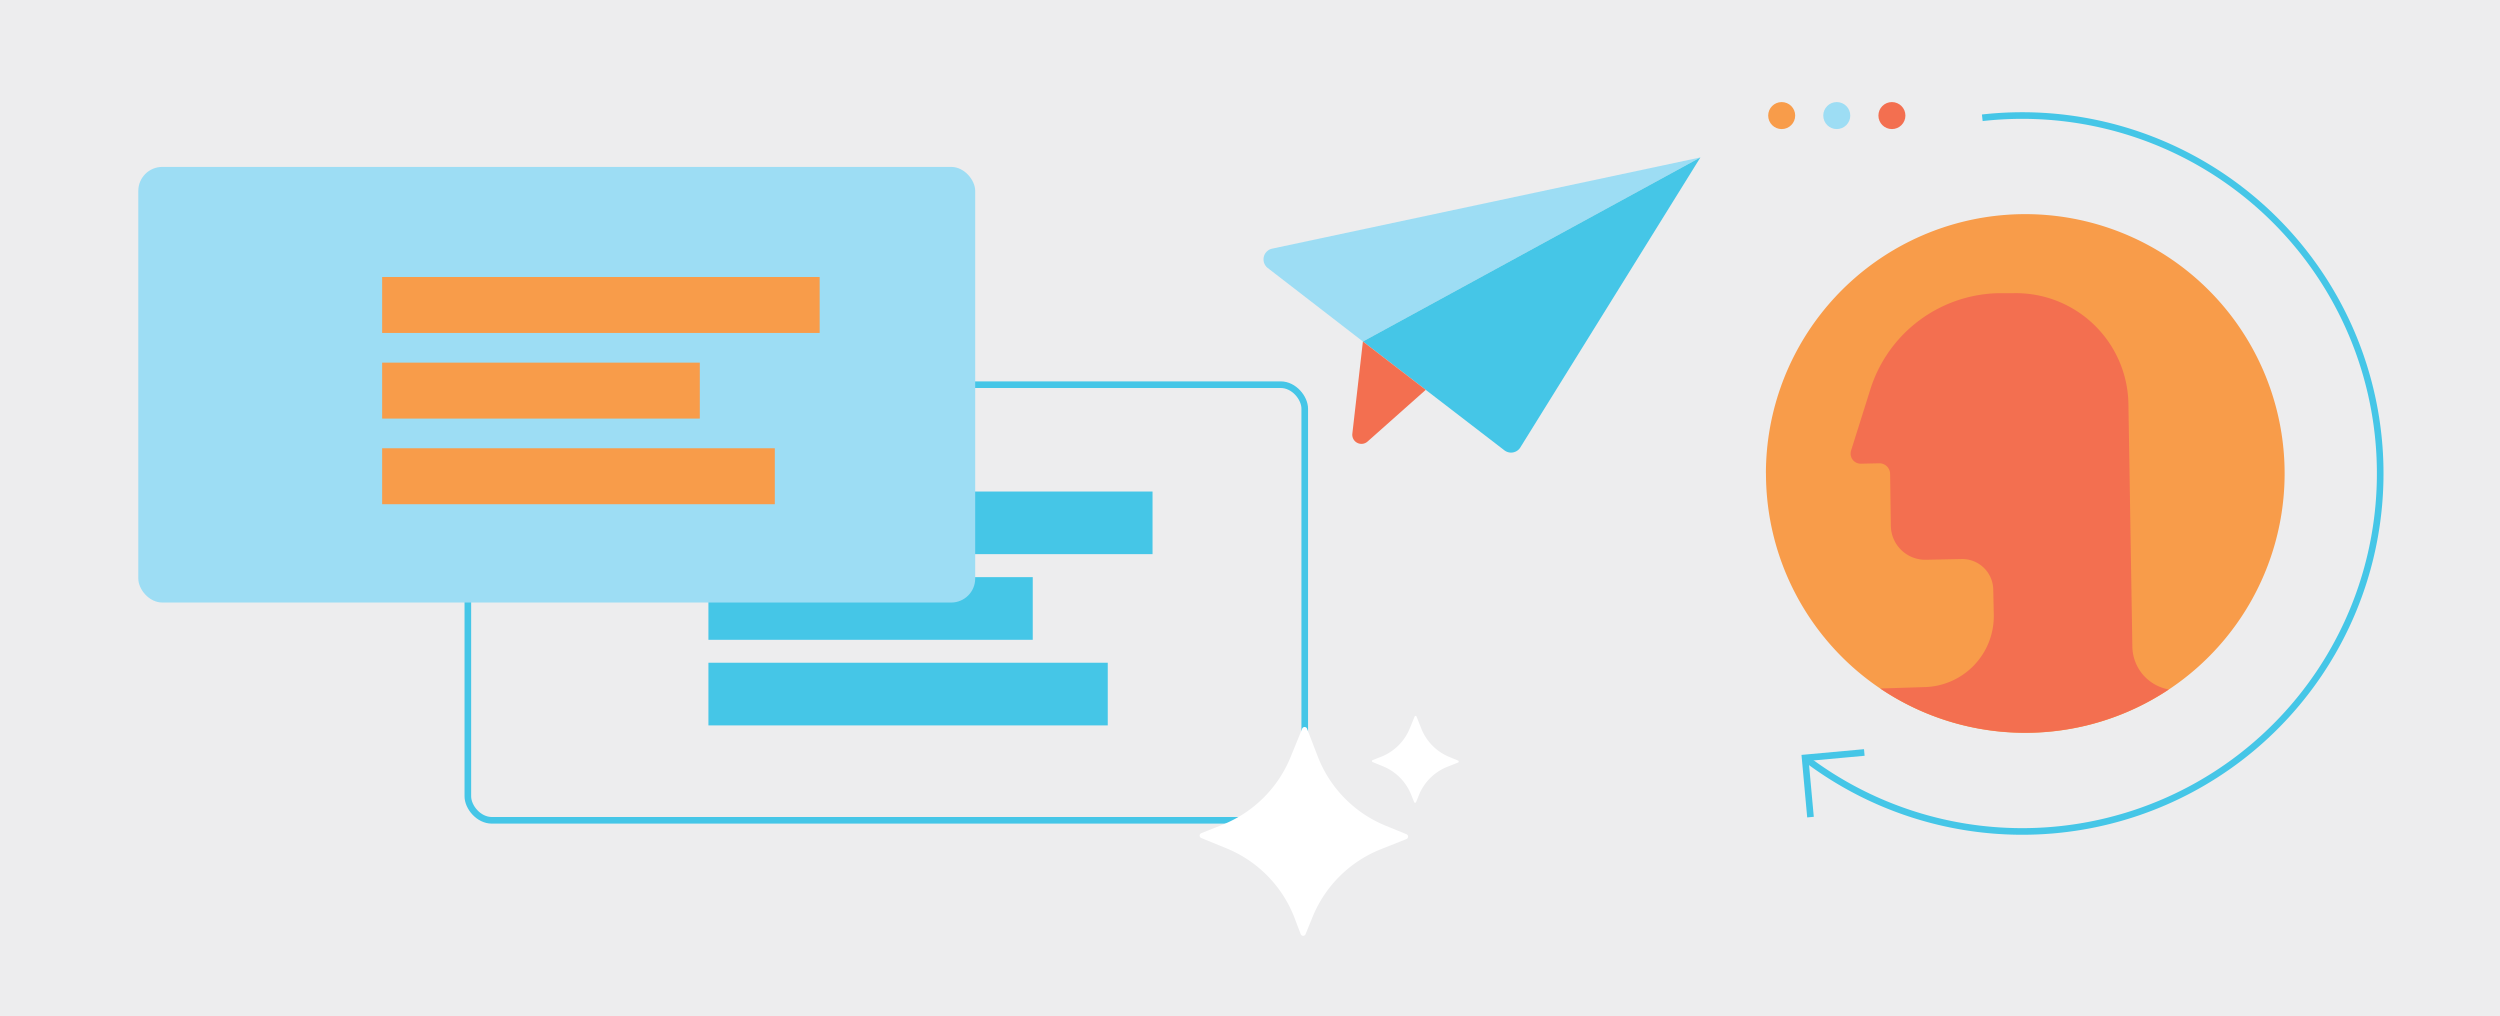
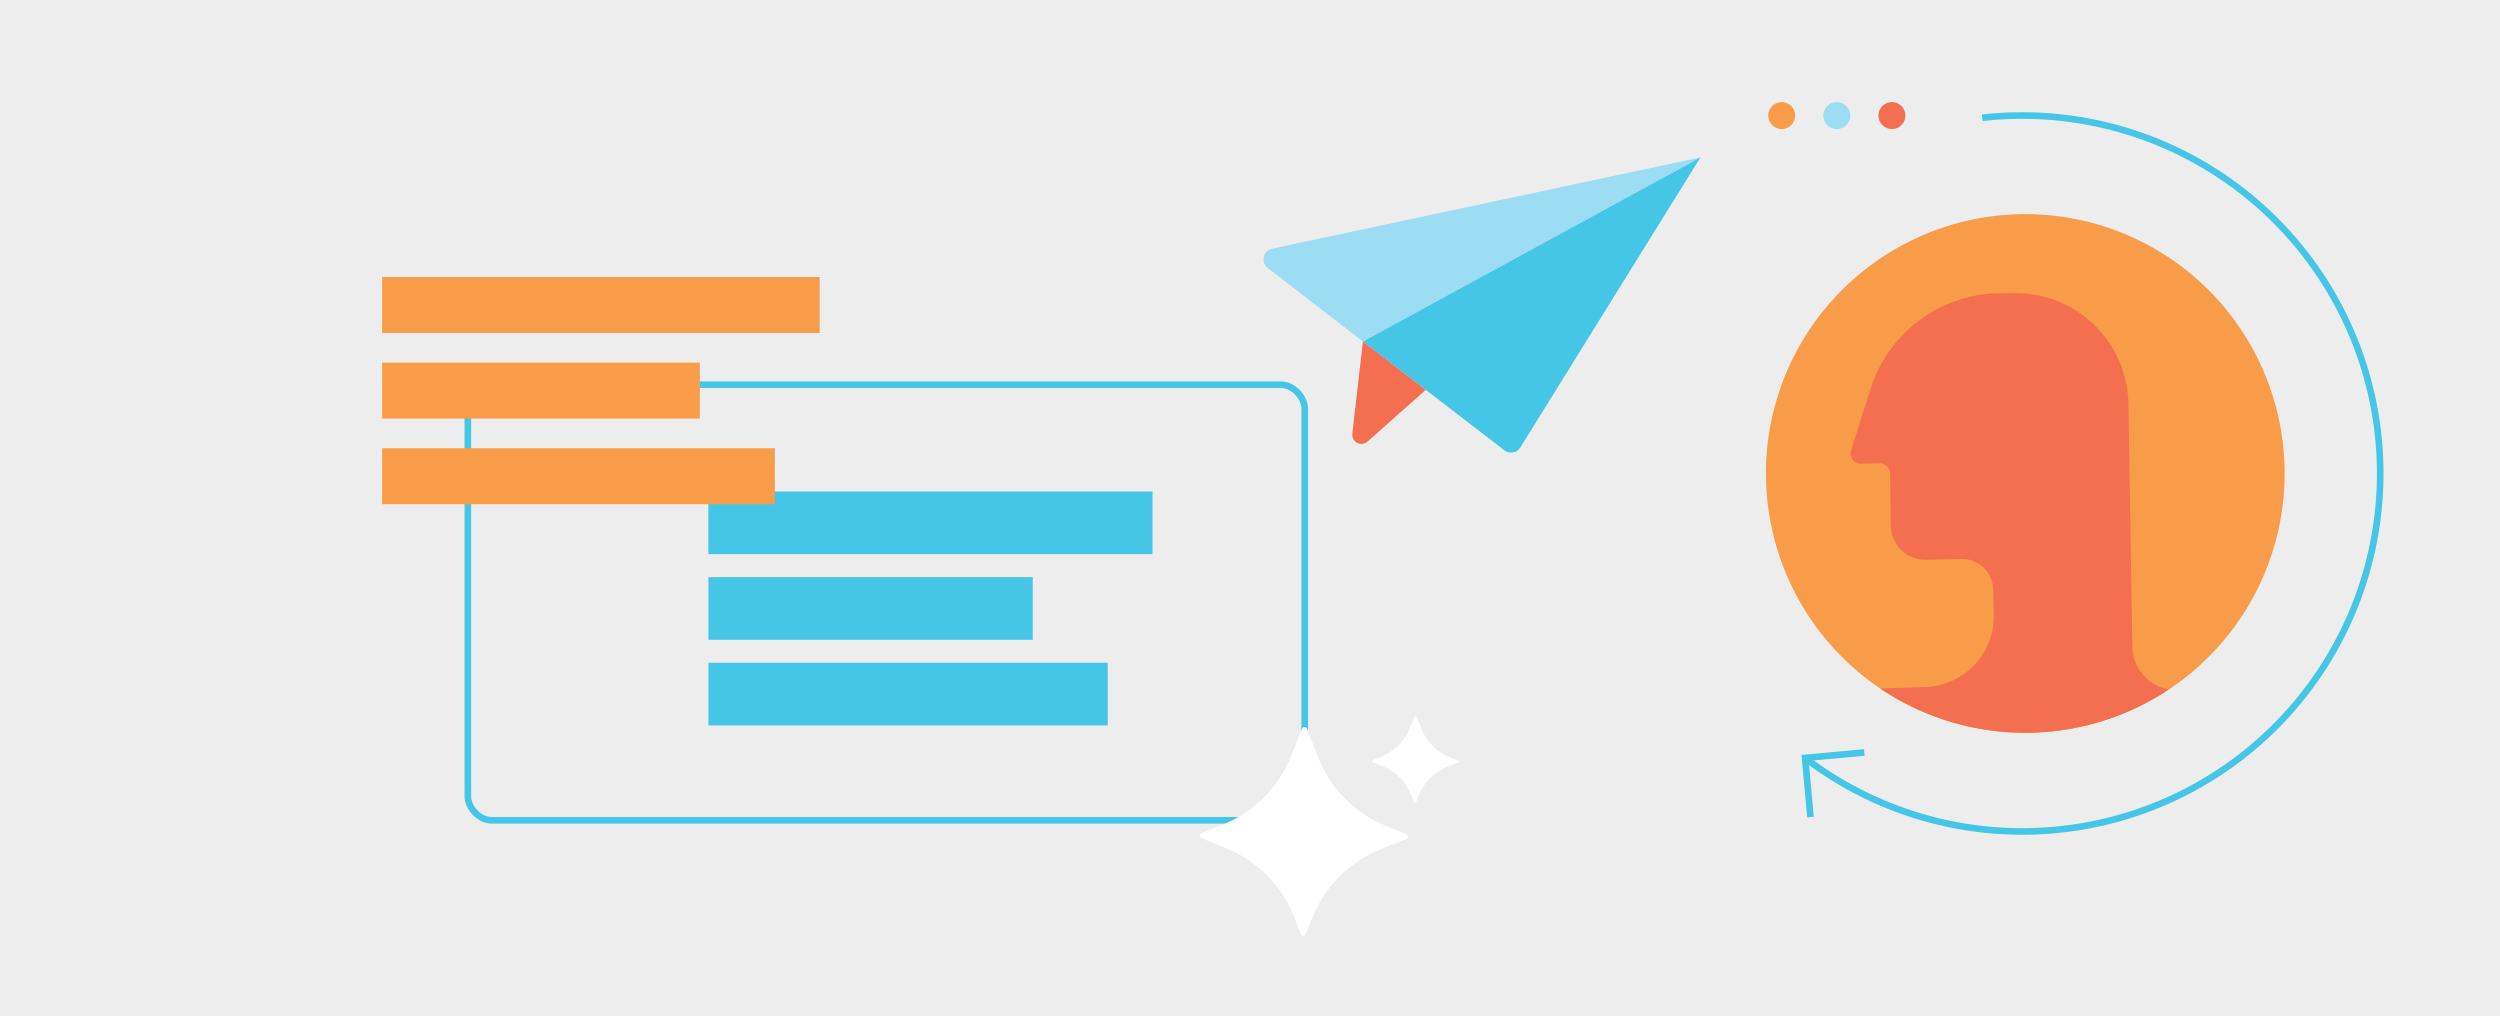
<svg xmlns="http://www.w3.org/2000/svg" id="Layer_1" data-name="Layer 1" viewBox="0 0 374 152">
  <defs>
    <clipPath id="clip-path">
      <path class="cls-1" d="M264.19 70.83A38.78 38.78 0 0 0 281.28 103a38.8 38.8 0 1 0-17.1-32.17Z" />
    </clipPath>
    <style>.cls-1{fill:#f89c4a}.cls-4{fill:#f36f50}.cls-5{fill:#9dddf4}.cls-8{fill:#45c6e7}.cls-7{fill:none;stroke-width:.99px}.cls-7,.cls-8{stroke:#45c6e7;stroke-miterlimit:10}.cls-9{fill:#fff}</style>
  </defs>
  <path style="fill:#ededee" d="M0 0h374v152H0z" />
  <path class="cls-1" d="M264.19 70.83A38.78 38.78 0 0 0 281.28 103a38.8 38.8 0 1 0-17.1-32.17Z" />
  <path class="cls-4" d="m278.39 69.37 2.74-.06a1.6 1.6 0 0 1 1.63 1.58l.11 7.78a5.15 5.15 0 0 0 5.26 5.07l5.32-.11a4.65 4.65 0 0 1 4.74 4.56l.08 3.76a10.62 10.62 0 0 1-10.4 10.84l-6.58.21a38.83 38.83 0 0 0 43.16.14 6.61 6.61 0 0 1-5.45-6.42l-.59-36.37a16.84 16.84 0 0 0-17.19-16.49h-2.25a20.55 20.55 0 0 0-19.17 14.4l-2.88 9.15a1.51 1.51 0 0 0 1.47 1.96Z" style="clip-path:url(#clip-path)" />
  <circle class="cls-1" cx="266.54" cy="17.29" r="2.02" />
  <circle class="cls-5" cx="274.78" cy="17.29" r="2.02" />
  <circle class="cls-4" cx="283.03" cy="17.29" r="2.02" />
  <path class="cls-5" d="m254.38 23.55-50.49 27.54-14.24-11a1.64 1.64 0 0 1 .65-2.89Z" />
  <path d="m254.38 23.55-26.94 43.39a1.63 1.63 0 0 1-2.38.43l-11.77-9.05-9.4-7.23Z" style="fill:#45c6e7" />
  <path class="cls-4" d="m203.89 51.09-1.58 13.79a1.37 1.37 0 0 0 2.28 1.17l8.7-7.73Z" />
  <g id="arrow_cirlce_up_left" data-name="arrow cirlce up left">
    <g id="arrow_cirlce_up_left-2" data-name="arrow cirlce up left">
      <path class="cls-7" d="m270.85 122.24-.81-8.86 8.86-.81" />
      <path class="cls-7" d="M296.55 17.62a53.55 53.55 0 1 1-26.41 95.86" />
    </g>
  </g>
  <rect class="cls-7" x="69.99" y="57.55" width="125.2" height="65.17" rx="3.59" />
  <path class="cls-8" d="M106.47 74.03h65.45v8.37h-65.45zM106.48 86.84H154v8.37h-47.52zM106.48 99.65h58.74v8.37h-58.74z" />
  <g id="what_s_coming_fixed_" data-name="what's coming (fixed)">
    <path class="cls-9" d="m179.69 125.36 3.81 1.56a18.33 18.33 0 0 1 10.09 10.21l1 2.63a.39.39 0 0 0 .72 0l1.07-2.63a18.36 18.36 0 0 1 10.21-10.09l3.82-1.52a.39.39 0 0 0 0-.72l-3.13-1.28a18.33 18.33 0 0 1-10.09-10.21l-1.66-4.31a.39.39 0 0 0-.72 0l-1.76 4.31a18.36 18.36 0 0 1-10.21 10.09l-3.14 1.25a.39.39 0 0 0-.01.71ZM205.34 114l1.58.65a7.62 7.62 0 0 1 4.19 4.24l.44 1.1a.16.16 0 0 0 .3 0l.44-1.09a7.62 7.62 0 0 1 4.24-4.19l1.59-.63a.16.16 0 0 0 0-.3l-1.3-.54a7.62 7.62 0 0 1-4.19-4.24l-.71-1.79a.16.16 0 0 0-.3 0l-.73 1.79a7.67 7.67 0 0 1-4.24 4.2l-1.31.51a.16.16 0 0 0 0 .29Z" />
  </g>
-   <rect class="cls-5" x="20.69" y="24.97" width="125.2" height="65.17" rx="3.59" />
  <path class="cls-1" d="M57.17 41.44h65.45v8.37H57.17zM57.17 54.25h47.52v8.37H57.17zM57.17 67.06h58.74v8.37H57.17z" />
</svg>